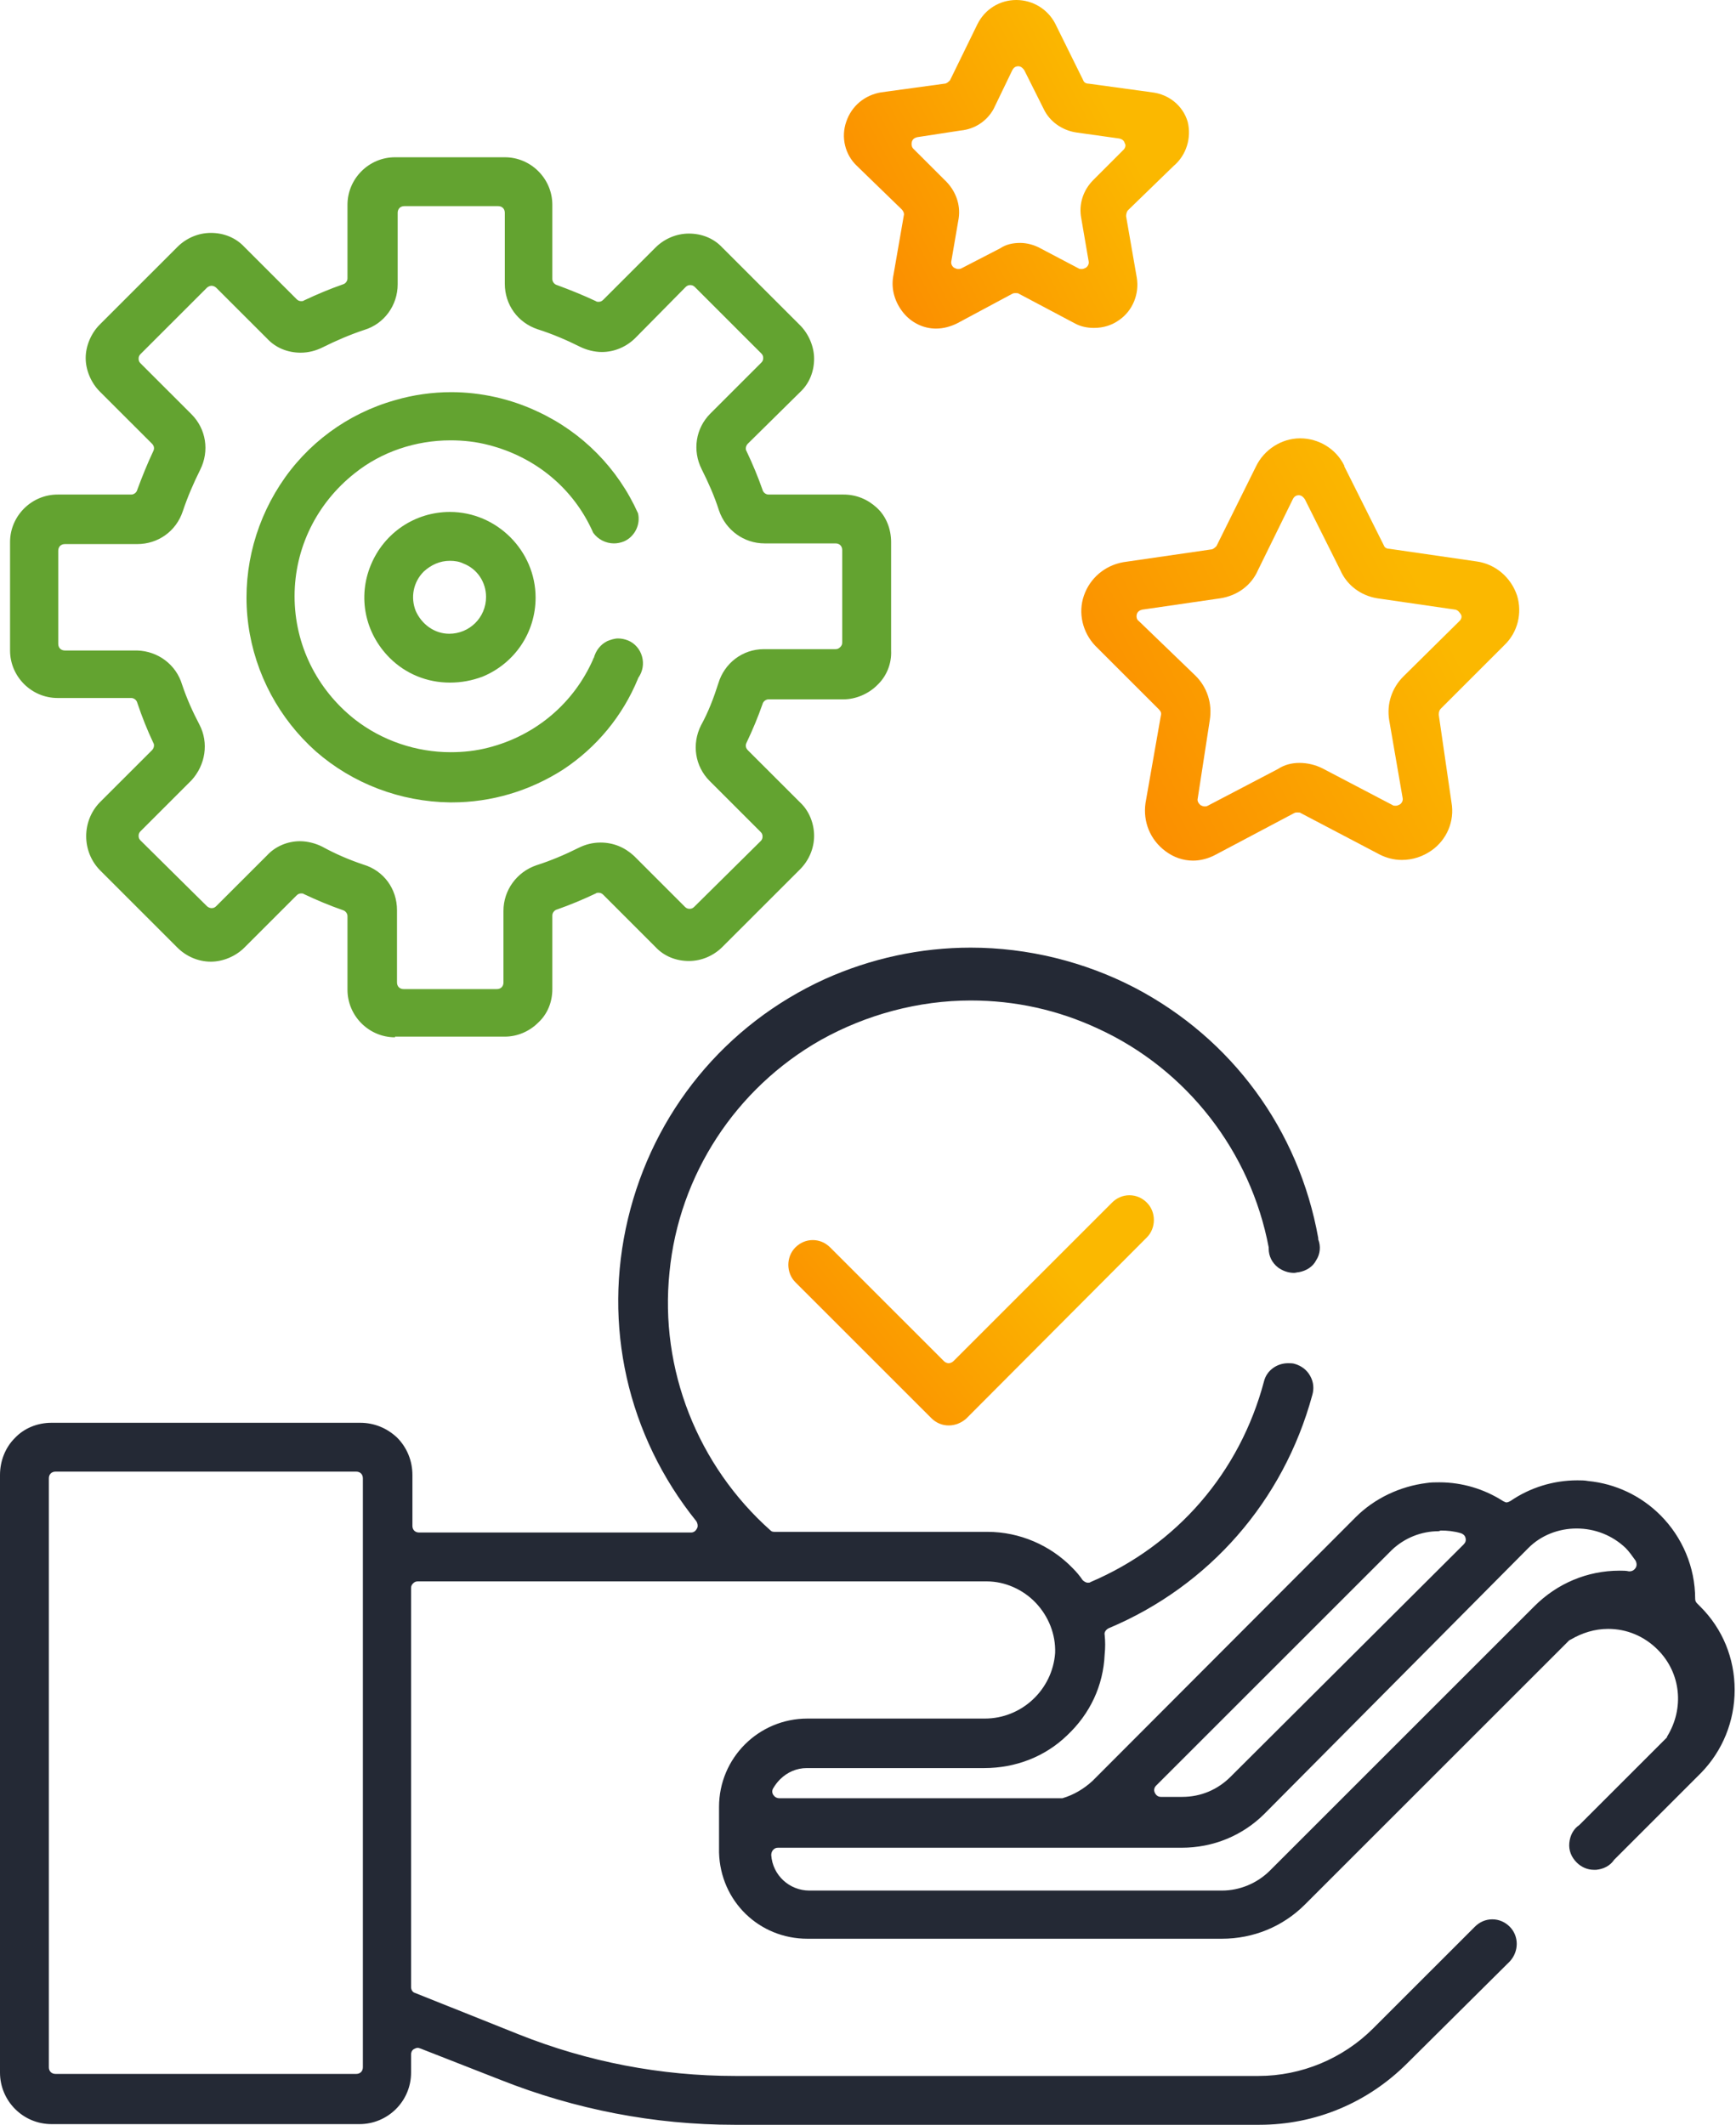
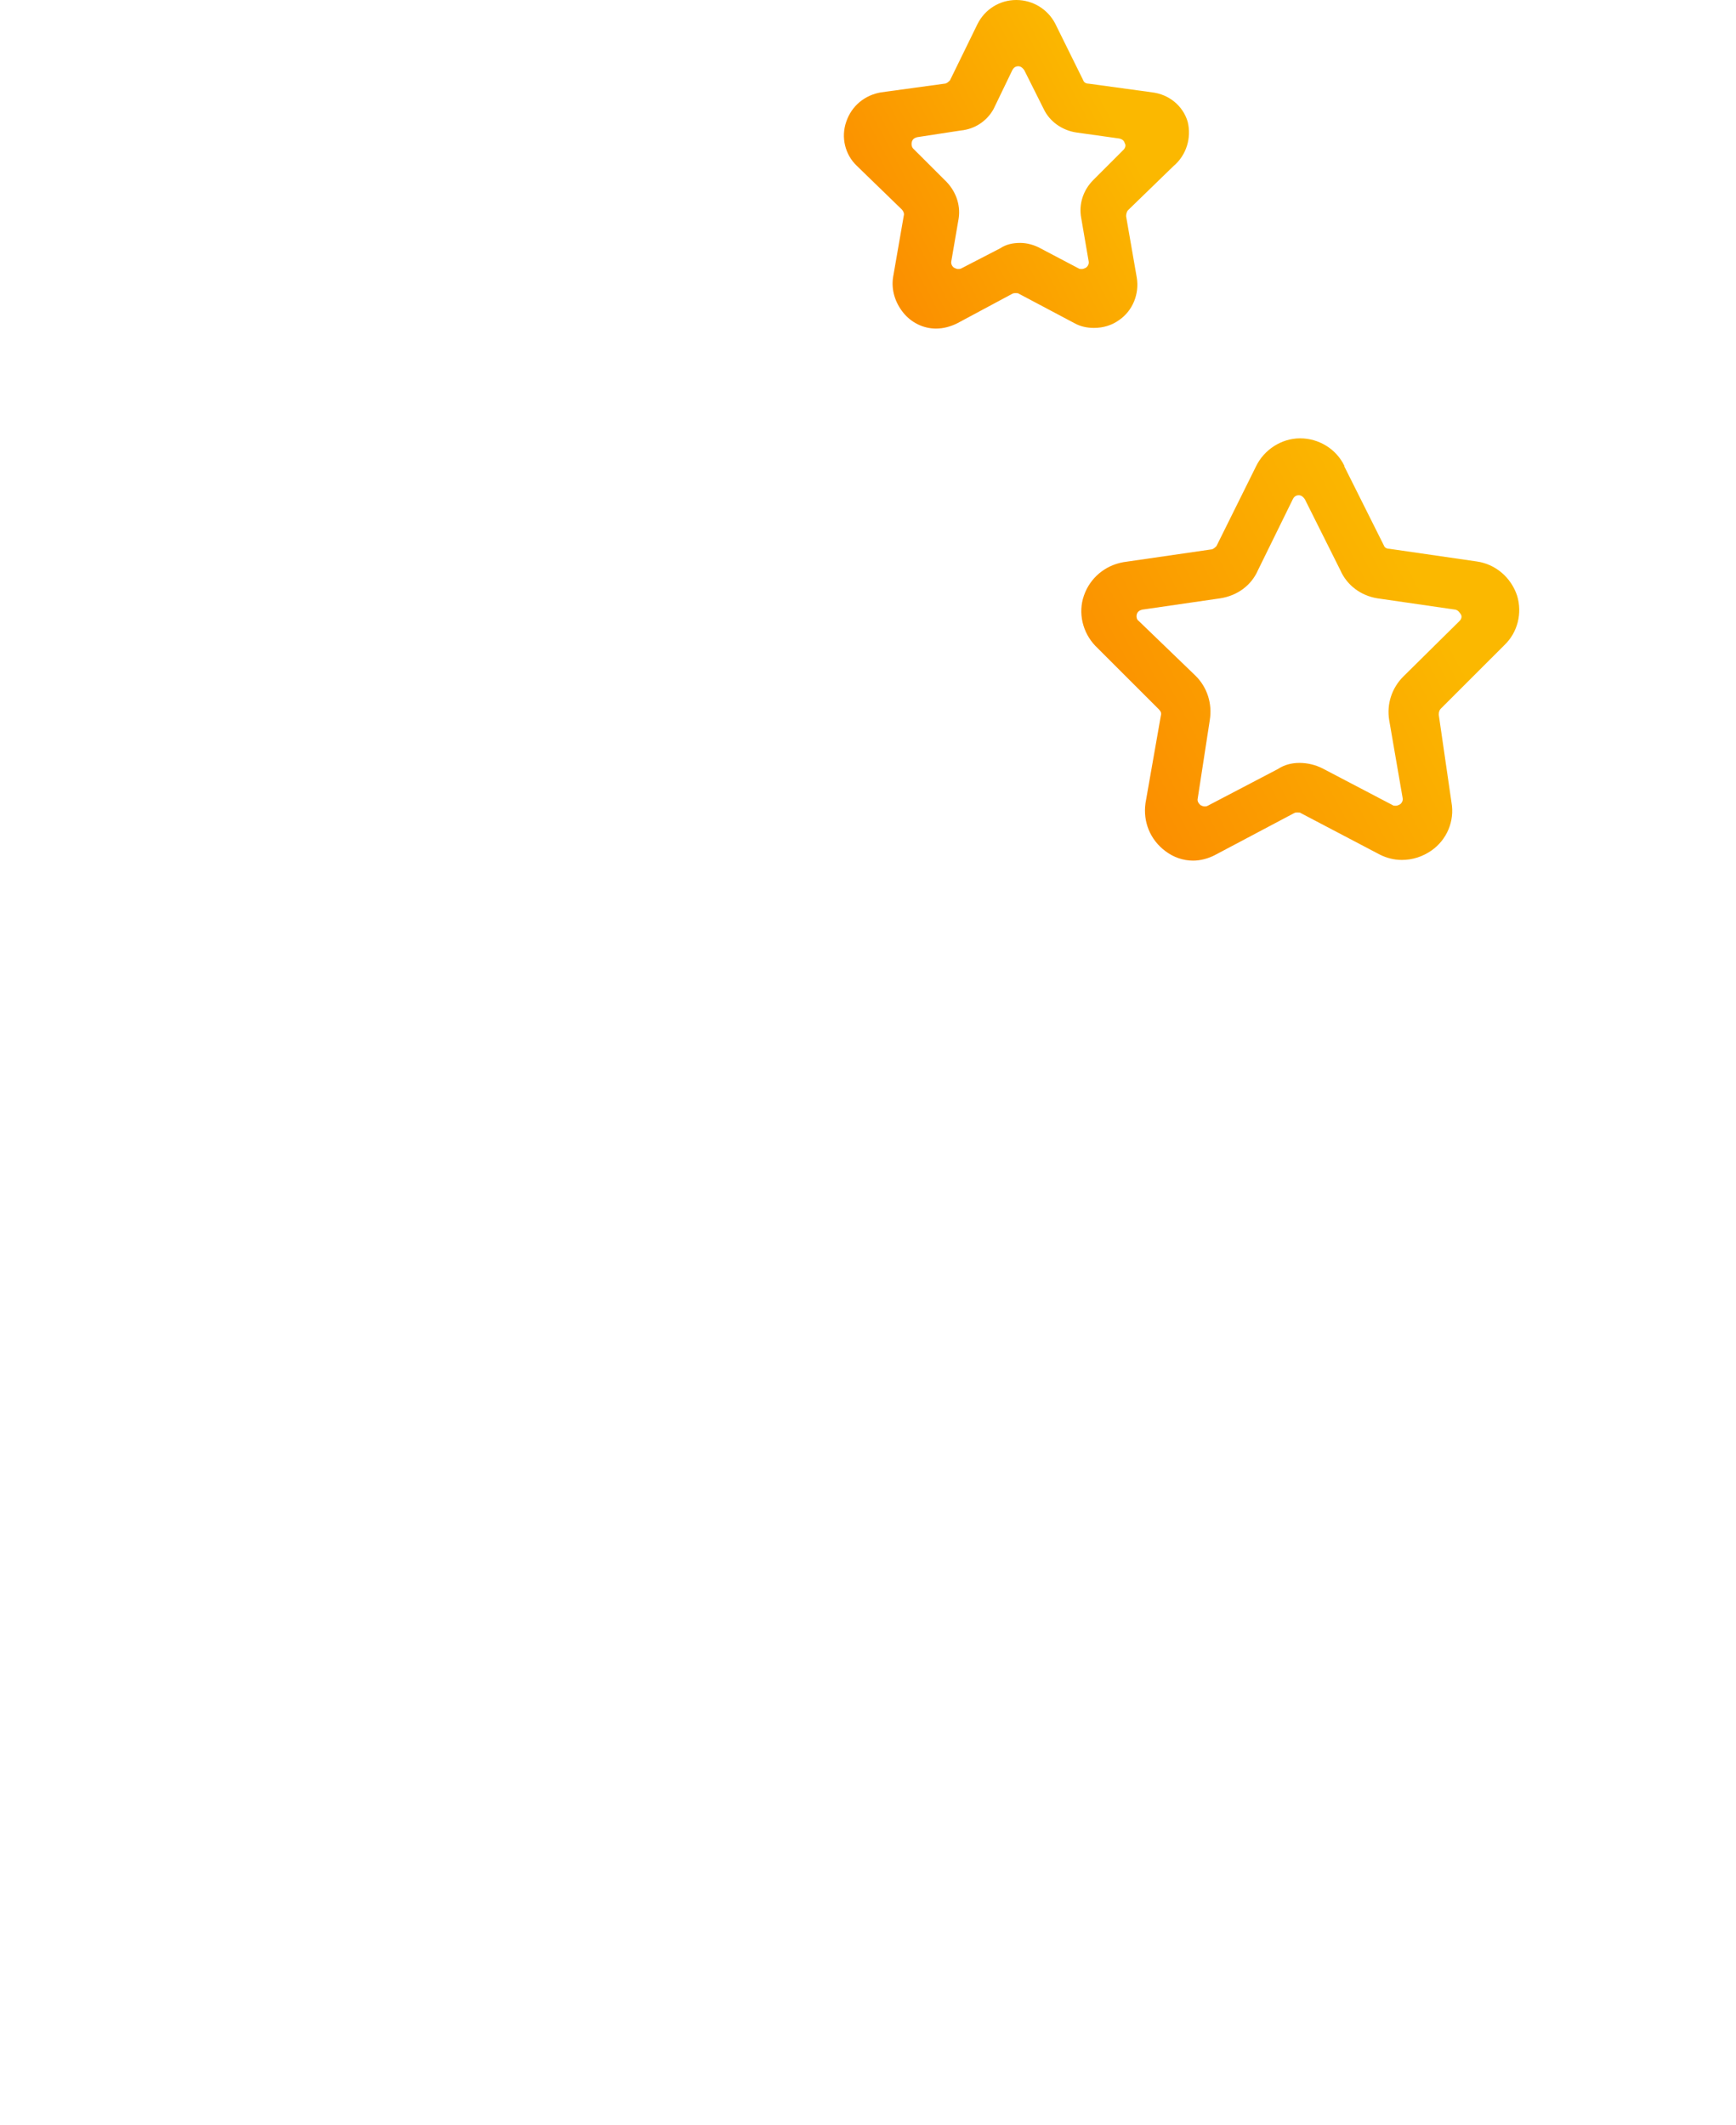
<svg xmlns="http://www.w3.org/2000/svg" width="67" height="82" viewBox="0 0 67 82" fill="none">
  <path d="M46.045 33.213C45.657 33.213 45.295 33.084 44.985 32.852C44.391 32.413 44.107 31.715 44.21 30.992L44.804 27.609C44.83 27.531 44.804 27.454 44.727 27.376L42.272 24.923C41.781 24.406 41.6 23.657 41.833 22.986C42.066 22.314 42.634 21.824 43.357 21.695L46.742 21.204C46.82 21.204 46.897 21.126 46.949 21.075L48.474 18.001C48.784 17.356 49.455 16.916 50.179 16.916C50.902 16.916 51.574 17.33 51.884 17.975V18.001L53.409 21.049C53.435 21.126 53.512 21.178 53.615 21.178L57 21.669C57.724 21.772 58.318 22.288 58.551 22.986C58.757 23.657 58.577 24.406 58.06 24.897L55.605 27.351C55.553 27.402 55.528 27.48 55.528 27.583L56.019 30.966C56.148 31.689 55.838 32.413 55.243 32.826C54.907 33.058 54.52 33.187 54.106 33.187C53.796 33.187 53.512 33.11 53.254 32.981L50.205 31.38C50.179 31.354 50.127 31.354 50.075 31.354C50.024 31.354 49.998 31.354 49.946 31.38L46.923 32.981C46.639 33.136 46.329 33.213 46.045 33.213ZM50.153 29.442C50.463 29.442 50.773 29.52 51.032 29.649L53.745 31.07C53.77 31.095 53.822 31.095 53.874 31.095C53.925 31.095 53.977 31.07 54.029 31.044C54.106 30.992 54.158 30.889 54.132 30.785L53.615 27.79C53.512 27.17 53.719 26.55 54.158 26.111C54.158 26.111 54.158 26.111 54.184 26.085L56.328 23.967C56.406 23.89 56.432 23.786 56.38 23.709C56.328 23.631 56.277 23.554 56.173 23.528L53.15 23.089C52.53 22.986 51.988 22.598 51.729 22.004L50.36 19.267C50.308 19.189 50.231 19.112 50.127 19.112C50.024 19.112 49.946 19.163 49.895 19.267L48.551 22.004C48.293 22.598 47.75 22.986 47.104 23.089L44.081 23.528C43.978 23.554 43.9 23.606 43.874 23.709C43.848 23.812 43.874 23.916 43.952 23.967L46.148 26.085C46.587 26.524 46.794 27.144 46.691 27.79L46.226 30.811C46.2 30.915 46.251 30.992 46.329 31.07C46.381 31.095 46.432 31.121 46.484 31.121C46.536 31.121 46.562 31.121 46.613 31.095L49.326 29.675C49.559 29.52 49.843 29.442 50.153 29.442Z" fill="url(#paint0_linear_304_1845)" />
  <path d="M36.123 12.681C35.632 12.681 35.166 12.448 34.856 12.061C34.546 11.674 34.391 11.183 34.469 10.692L34.882 8.316C34.908 8.239 34.856 8.135 34.805 8.084L33.074 6.405C32.608 5.966 32.453 5.294 32.66 4.7C32.867 4.081 33.384 3.667 34.004 3.564L36.459 3.228C36.536 3.228 36.614 3.151 36.665 3.099L37.725 0.93C38.009 0.362 38.577 0 39.223 0C39.869 0 40.438 0.362 40.722 0.904L41.807 3.099C41.833 3.177 41.91 3.228 42.014 3.228L44.468 3.564C45.114 3.642 45.657 4.081 45.838 4.7C45.993 5.32 45.786 5.992 45.295 6.405L43.538 8.11C43.487 8.161 43.461 8.265 43.461 8.342L43.874 10.718C43.977 11.338 43.719 11.984 43.202 12.345C42.918 12.552 42.582 12.655 42.221 12.655C41.962 12.655 41.704 12.604 41.471 12.474L39.327 11.338C39.301 11.312 39.249 11.312 39.197 11.312C39.146 11.312 39.12 11.312 39.068 11.338L36.949 12.474C36.691 12.604 36.407 12.681 36.123 12.681ZM39.378 9.375C39.637 9.375 39.921 9.453 40.153 9.582L41.626 10.357C41.652 10.382 41.704 10.382 41.755 10.382C41.807 10.382 41.859 10.357 41.91 10.331C41.988 10.279 42.04 10.176 42.014 10.072L41.73 8.42C41.626 7.877 41.807 7.335 42.195 6.947L43.357 5.785C43.435 5.708 43.461 5.604 43.409 5.527C43.383 5.424 43.306 5.372 43.202 5.346L41.549 5.114C41.006 5.036 40.515 4.7 40.283 4.21L39.533 2.712C39.482 2.634 39.404 2.557 39.301 2.557C39.197 2.557 39.12 2.608 39.068 2.712L38.345 4.21C38.086 4.675 37.621 4.985 37.079 5.036L35.399 5.294C35.296 5.32 35.218 5.372 35.192 5.475C35.166 5.579 35.192 5.682 35.244 5.734L36.459 6.947C36.872 7.335 37.079 7.877 37.001 8.42L36.717 10.072C36.691 10.176 36.743 10.279 36.82 10.331C36.872 10.357 36.924 10.382 36.975 10.382C37.027 10.382 37.053 10.382 37.104 10.357L38.603 9.582C38.836 9.427 39.094 9.375 39.378 9.375Z" fill="url(#paint1_linear_304_1845)" />
-   <path d="M36.614 55.011C36.355 55.011 36.123 54.908 35.942 54.727L30.697 49.484C30.335 49.123 30.335 48.503 30.697 48.141C30.878 47.96 31.11 47.857 31.368 47.857C31.627 47.857 31.859 47.96 32.04 48.141L36.433 52.532C36.484 52.583 36.562 52.609 36.614 52.609C36.665 52.609 36.743 52.583 36.795 52.532L42.918 46.411C43.099 46.23 43.332 46.127 43.59 46.127C43.849 46.127 44.081 46.23 44.262 46.411C44.624 46.772 44.624 47.392 44.262 47.754L37.285 54.753C37.105 54.908 36.872 55.011 36.614 55.011Z" fill="url(#paint2_linear_304_1845)" />
-   <path d="M28.345 82C25.244 82 22.195 81.406 19.327 80.27L16.227 79.056C16.201 79.056 16.175 79.03 16.123 79.03C16.072 79.03 16.02 79.056 15.968 79.082C15.891 79.133 15.865 79.211 15.865 79.288V79.986C15.865 81.096 14.961 81.974 13.875 81.974H1.99C0.879 81.974 0 81.07 0 79.986V56.922C0 56.38 0.207 55.863 0.568 55.502C0.93 55.114 1.447 54.908 1.99 54.908H13.901C14.444 54.908 14.935 55.114 15.322 55.476C15.71 55.863 15.917 56.38 15.917 56.922V58.885C15.917 59.04 16.02 59.143 16.175 59.143H26.666C26.769 59.143 26.846 59.092 26.898 58.988C26.95 58.911 26.924 58.782 26.872 58.704C24.211 55.398 23.255 51.137 24.237 47.031C25.219 42.924 27.983 39.541 31.833 37.785C33.616 36.984 35.528 36.571 37.466 36.571C39.663 36.571 41.859 37.113 43.797 38.12C47.543 40.083 50.127 43.596 50.877 47.779C50.877 47.805 50.877 47.805 50.877 47.831C50.98 48.089 50.954 48.399 50.799 48.632C50.67 48.89 50.411 49.045 50.127 49.097C50.076 49.097 49.998 49.123 49.946 49.123C49.714 49.123 49.507 49.045 49.326 48.916C49.094 48.735 48.965 48.477 48.965 48.193C48.965 48.167 48.965 48.167 48.965 48.141C48.267 44.448 45.812 41.271 42.376 39.696C40.825 38.973 39.172 38.611 37.466 38.611C35.451 38.611 33.435 39.153 31.678 40.135C28.397 41.994 26.201 45.352 25.839 49.097C25.451 52.842 26.924 56.561 29.741 59.066C29.792 59.117 29.844 59.117 29.921 59.117H38.112C39.352 59.117 40.541 59.634 41.394 60.512C41.549 60.667 41.678 60.822 41.781 60.977C41.833 61.029 41.91 61.08 41.988 61.08C42.014 61.08 42.066 61.08 42.091 61.054C45.425 59.634 47.853 56.819 48.784 53.306C48.887 52.893 49.275 52.609 49.714 52.609C49.791 52.609 49.895 52.609 49.972 52.635C50.231 52.712 50.437 52.867 50.566 53.1C50.696 53.332 50.722 53.59 50.644 53.849C49.533 57.929 46.665 61.209 42.789 62.837C42.686 62.888 42.608 62.992 42.634 63.095C42.66 63.353 42.66 63.586 42.634 63.844C42.582 65.058 42.066 66.142 41.187 66.969C40.334 67.795 39.197 68.234 37.983 68.234H31.136C30.748 68.234 30.386 68.389 30.102 68.673C29.999 68.777 29.921 68.88 29.844 69.009C29.792 69.087 29.792 69.19 29.844 69.267C29.895 69.345 29.973 69.397 30.076 69.397H40.929C40.955 69.397 40.98 69.397 41.006 69.397C41.445 69.267 41.833 69.035 42.169 68.725L52.324 58.549C53.047 57.826 54.029 57.361 55.062 57.232C55.218 57.206 55.398 57.206 55.553 57.206C56.432 57.206 57.285 57.465 58.008 57.929C58.06 57.955 58.111 57.981 58.137 57.981C58.189 57.981 58.241 57.955 58.292 57.929C59.042 57.413 59.946 57.129 60.876 57.129C61.005 57.129 61.16 57.129 61.29 57.155C62.349 57.258 63.331 57.723 64.08 58.472C64.933 59.324 65.424 60.486 65.424 61.7C65.424 61.778 65.45 61.829 65.501 61.881L65.63 62.01C66.483 62.862 66.948 63.999 66.948 65.213C66.948 66.426 66.483 67.563 65.656 68.415L62.323 71.747L62.297 71.773C62.142 72.005 61.884 72.134 61.6 72.16C61.574 72.16 61.548 72.16 61.522 72.16C61.264 72.16 61.031 72.057 60.85 71.876C60.644 71.669 60.54 71.411 60.566 71.127C60.592 70.843 60.721 70.585 60.954 70.43L60.98 70.404L64.313 67.072C64.339 67.046 64.339 67.046 64.339 67.02C65.01 65.936 64.881 64.567 63.977 63.663C63.46 63.146 62.788 62.862 62.065 62.862C61.548 62.862 61.057 63.017 60.618 63.276C60.592 63.276 60.592 63.301 60.566 63.301L50.36 73.503C49.507 74.355 48.37 74.82 47.156 74.82H31.162C29.301 74.82 27.802 73.374 27.751 71.489V69.732C27.751 67.847 29.275 66.323 31.162 66.323H38.009C39.43 66.323 40.619 65.213 40.722 63.792C40.748 63.069 40.464 62.372 39.973 61.855C39.482 61.339 38.784 61.029 38.086 61.029H16.123C16.046 61.029 15.994 61.054 15.943 61.106C15.891 61.158 15.865 61.209 15.865 61.287V76.68C15.865 76.783 15.917 76.886 16.02 76.912L20.025 78.513C22.686 79.572 25.503 80.115 28.371 80.115H48.577C50.231 80.115 51.833 79.443 52.995 78.281L56.923 74.355C57.104 74.174 57.336 74.071 57.595 74.071C57.853 74.071 58.086 74.174 58.267 74.355C58.628 74.717 58.628 75.311 58.267 75.698L54.313 79.624C52.789 81.148 50.773 82 48.603 82H28.345ZM2.145 56.793C1.99 56.793 1.886 56.896 1.886 57.051V79.779C1.886 79.934 1.99 80.037 2.145 80.037H13.746C13.901 80.037 14.005 79.934 14.005 79.779V57.051C14.005 56.896 13.901 56.793 13.746 56.793H2.145ZM30.025 71.308C29.947 71.308 29.895 71.334 29.844 71.385C29.792 71.437 29.766 71.514 29.766 71.592C29.818 72.367 30.464 72.961 31.239 72.961H47.156C47.853 72.961 48.525 72.677 49.016 72.186L59.222 61.984C60.101 61.106 61.264 60.615 62.504 60.615C62.633 60.615 62.762 60.615 62.866 60.641H62.892C62.995 60.641 63.072 60.59 63.124 60.512C63.176 60.435 63.176 60.331 63.124 60.228C62.995 60.047 62.866 59.866 62.737 59.737C62.22 59.247 61.548 58.988 60.85 58.988C60.153 58.988 59.481 59.247 58.99 59.737L48.809 69.99C47.957 70.843 46.82 71.308 45.605 71.308H30.025ZM55.528 59.092C54.856 59.092 54.21 59.35 53.719 59.815L44.624 68.906C44.546 68.983 44.52 69.087 44.572 69.19C44.624 69.293 44.701 69.345 44.804 69.345H45.631C46.355 69.345 47.001 69.061 47.492 68.57L56.484 59.608C56.561 59.531 56.587 59.453 56.561 59.35C56.535 59.247 56.458 59.195 56.38 59.169C56.122 59.092 55.864 59.066 55.605 59.066L55.528 59.092Z" fill="#242935" />
-   <path d="M15.245 40.032C14.237 40.032 13.411 39.205 13.411 38.198V35.357C13.411 35.254 13.333 35.15 13.23 35.124C12.713 34.944 12.222 34.737 11.731 34.505C11.705 34.479 11.653 34.479 11.628 34.479C11.55 34.479 11.498 34.505 11.447 34.556L9.431 36.571C9.095 36.907 8.604 37.113 8.139 37.113C7.648 37.113 7.183 36.907 6.847 36.571L3.85 33.575C3.152 32.852 3.152 31.689 3.85 30.966L5.866 28.952C5.943 28.874 5.969 28.745 5.917 28.668C5.685 28.177 5.478 27.66 5.297 27.118C5.271 27.015 5.168 26.937 5.065 26.937H2.222C1.215 26.937 0.388 26.111 0.388 25.104V20.92C0.388 19.913 1.215 19.086 2.222 19.086H5.065C5.168 19.086 5.271 19.009 5.297 18.905C5.478 18.415 5.685 17.898 5.917 17.407C5.969 17.304 5.943 17.201 5.866 17.123L3.85 15.109C3.514 14.773 3.307 14.282 3.307 13.817C3.307 13.352 3.514 12.862 3.85 12.526L6.847 9.53C7.183 9.194 7.648 8.988 8.139 8.988C8.63 8.988 9.095 9.169 9.431 9.53L11.447 11.545C11.498 11.596 11.55 11.622 11.628 11.622C11.653 11.622 11.705 11.622 11.731 11.596C12.222 11.364 12.713 11.157 13.23 10.976C13.333 10.951 13.411 10.847 13.411 10.744V7.903C13.411 6.896 14.237 6.069 15.245 6.069H19.483C20.49 6.069 21.317 6.896 21.317 7.903V10.77C21.317 10.873 21.395 10.976 21.498 11.002C21.989 11.183 22.506 11.39 22.997 11.622C23.023 11.648 23.074 11.648 23.1 11.648C23.177 11.648 23.229 11.622 23.281 11.57L25.296 9.556C25.632 9.22 26.097 9.014 26.588 9.014C27.079 9.014 27.544 9.194 27.88 9.556L30.878 12.552C31.213 12.888 31.42 13.378 31.42 13.843C31.42 14.334 31.239 14.799 30.878 15.134L28.862 17.123C28.785 17.201 28.759 17.33 28.81 17.407C29.043 17.898 29.25 18.389 29.43 18.905C29.456 19.009 29.56 19.086 29.663 19.086H32.557C33.048 19.086 33.487 19.267 33.849 19.603C34.211 19.938 34.392 20.429 34.392 20.92V25.104C34.417 25.62 34.211 26.111 33.849 26.447C33.513 26.782 33.022 26.989 32.557 26.989H29.663C29.56 26.989 29.456 27.067 29.43 27.17C29.25 27.686 29.043 28.177 28.81 28.668C28.759 28.771 28.785 28.874 28.862 28.952L30.878 30.966C31.239 31.302 31.42 31.793 31.42 32.258C31.42 32.748 31.213 33.213 30.878 33.549L27.88 36.545C27.544 36.881 27.079 37.087 26.588 37.087C26.097 37.087 25.632 36.907 25.296 36.545L23.281 34.53C23.229 34.479 23.177 34.453 23.1 34.453C23.074 34.453 23.023 34.453 22.997 34.479C22.506 34.711 22.015 34.918 21.498 35.099C21.395 35.124 21.317 35.228 21.317 35.331V38.172C21.317 38.663 21.136 39.128 20.774 39.463C20.439 39.799 19.974 40.006 19.483 40.006H15.245V40.032ZM11.576 32.464C11.86 32.464 12.17 32.542 12.429 32.671C12.945 32.955 13.488 33.187 14.031 33.368C14.806 33.601 15.322 34.298 15.322 35.124V37.914C15.322 38.069 15.426 38.172 15.581 38.172H19.172C19.328 38.172 19.431 38.069 19.431 37.914V35.15C19.431 34.35 19.948 33.652 20.697 33.394C21.265 33.213 21.808 32.981 22.325 32.723C22.583 32.593 22.867 32.516 23.177 32.516C23.669 32.516 24.108 32.697 24.47 33.032L26.433 34.995C26.485 35.047 26.537 35.073 26.614 35.073C26.692 35.073 26.743 35.047 26.795 34.995L29.353 32.464C29.405 32.413 29.43 32.361 29.43 32.283C29.43 32.206 29.405 32.154 29.353 32.103L27.389 30.14C26.821 29.572 26.692 28.719 27.053 27.996C27.338 27.48 27.544 26.937 27.725 26.369C27.958 25.594 28.655 25.052 29.482 25.052H32.247C32.325 25.052 32.376 25.026 32.428 24.974C32.48 24.923 32.505 24.871 32.505 24.794V21.23C32.505 21.075 32.402 20.971 32.247 20.971H29.508C28.707 20.971 28.009 20.455 27.751 19.706C27.57 19.138 27.338 18.621 27.079 18.105C26.717 17.381 26.847 16.529 27.415 15.961L29.379 13.998C29.43 13.947 29.456 13.895 29.456 13.817C29.456 13.74 29.43 13.688 29.379 13.637L26.821 11.08C26.769 11.028 26.717 11.002 26.64 11.002C26.562 11.002 26.511 11.028 26.459 11.08L24.521 13.043C24.185 13.378 23.72 13.585 23.229 13.585C22.945 13.585 22.635 13.507 22.377 13.378C21.86 13.12 21.317 12.888 20.749 12.707C19.974 12.448 19.483 11.751 19.483 10.951V10.925V8.213C19.483 8.058 19.379 7.955 19.224 7.955H15.607C15.452 7.955 15.348 8.058 15.348 8.213V10.976C15.348 11.777 14.832 12.5 14.056 12.733C13.514 12.913 12.971 13.146 12.454 13.404C12.196 13.533 11.912 13.611 11.602 13.611C11.111 13.611 10.646 13.43 10.31 13.068L8.346 11.106C8.294 11.054 8.217 11.028 8.165 11.028C8.114 11.028 8.036 11.054 7.984 11.106L5.426 13.662C5.375 13.714 5.349 13.766 5.349 13.843C5.349 13.921 5.375 13.972 5.426 14.024L7.39 15.987C7.958 16.555 8.088 17.407 7.726 18.13C7.468 18.647 7.235 19.189 7.054 19.732C6.796 20.506 6.098 20.997 5.297 20.997H2.506C2.351 20.997 2.248 21.101 2.248 21.256V24.845C2.248 25 2.351 25.104 2.506 25.104H5.297C6.098 25.13 6.796 25.646 7.028 26.421C7.209 26.963 7.442 27.48 7.7 27.97C8.062 28.668 7.933 29.52 7.39 30.114L5.426 32.077C5.375 32.129 5.349 32.18 5.349 32.258C5.349 32.335 5.375 32.387 5.426 32.438L7.984 34.969C8.036 35.021 8.114 35.047 8.165 35.047C8.243 35.047 8.294 35.021 8.346 34.969L10.31 33.007C10.62 32.671 11.085 32.464 11.576 32.464Z" fill="#63A330" />
-   <path d="M17.364 30.966C15.451 30.941 13.617 30.243 12.196 29.003C10.775 27.738 9.845 26.008 9.586 24.122C9.328 22.237 9.767 20.326 10.8 18.724C11.834 17.123 13.41 15.961 15.245 15.444C15.943 15.238 16.692 15.134 17.415 15.134C18.552 15.134 19.715 15.393 20.748 15.883C22.48 16.684 23.849 18.079 24.624 19.809C24.728 20.248 24.495 20.713 24.082 20.894C23.953 20.945 23.823 20.971 23.694 20.971C23.384 20.971 23.074 20.816 22.893 20.558C22.144 18.854 20.671 17.64 18.862 17.175C18.371 17.046 17.88 16.994 17.389 16.994C16.046 16.994 14.728 17.433 13.694 18.26C12.222 19.422 11.369 21.152 11.369 23.012C11.369 24.871 12.222 26.602 13.694 27.764C14.754 28.59 16.072 29.029 17.389 29.029C17.88 29.029 18.371 28.978 18.862 28.849C20.671 28.384 22.144 27.144 22.893 25.439C22.893 25.414 22.893 25.414 22.919 25.388C22.996 25.104 23.177 24.871 23.436 24.742C23.565 24.69 23.72 24.639 23.849 24.639C23.978 24.639 24.108 24.665 24.237 24.716C24.495 24.82 24.702 25.052 24.779 25.336C24.857 25.62 24.805 25.904 24.65 26.137C24.65 26.137 24.624 26.163 24.624 26.188C24.03 27.635 23.022 28.849 21.73 29.701C20.438 30.527 18.966 30.966 17.441 30.966C17.415 30.966 17.364 30.966 17.364 30.966Z" fill="#63A330" />
-   <path d="M17.364 26.343C16.485 26.343 15.658 26.008 15.038 25.388C14.082 24.432 13.798 23.037 14.315 21.798C14.831 20.558 16.02 19.757 17.364 19.757C19.172 19.757 20.671 21.255 20.671 23.063C20.671 24.406 19.87 25.594 18.63 26.111C18.216 26.266 17.803 26.343 17.364 26.343ZM17.364 21.643C16.976 21.643 16.64 21.798 16.356 22.056C15.943 22.469 15.839 23.063 16.046 23.58C16.278 24.096 16.769 24.458 17.338 24.458C18.113 24.458 18.759 23.838 18.759 23.037C18.759 22.469 18.423 21.953 17.88 21.746C17.725 21.669 17.544 21.643 17.364 21.643Z" fill="#63A330" />
  <defs>
    <linearGradient id="paint0_linear_304_1845" x1="51.885" y1="16.916" x2="37.839" y2="24.284" gradientUnits="userSpaceOnUse">
      <stop stop-color="#FBB800" />
      <stop offset="1" stop-color="#FB8800" />
    </linearGradient>
    <linearGradient id="paint1_linear_304_1845" x1="40.57" y1="6.15508e-07" x2="29.563" y2="5.847" gradientUnits="userSpaceOnUse">
      <stop stop-color="#FBB800" />
      <stop offset="1" stop-color="#FB8800" />
    </linearGradient>
    <linearGradient id="paint2_linear_304_1845" x1="38.9" y1="46.127" x2="29.812" y2="53.425" gradientUnits="userSpaceOnUse">
      <stop stop-color="#FBB800" />
      <stop offset="1" stop-color="#FB8800" />
    </linearGradient>
  </defs>
</svg>